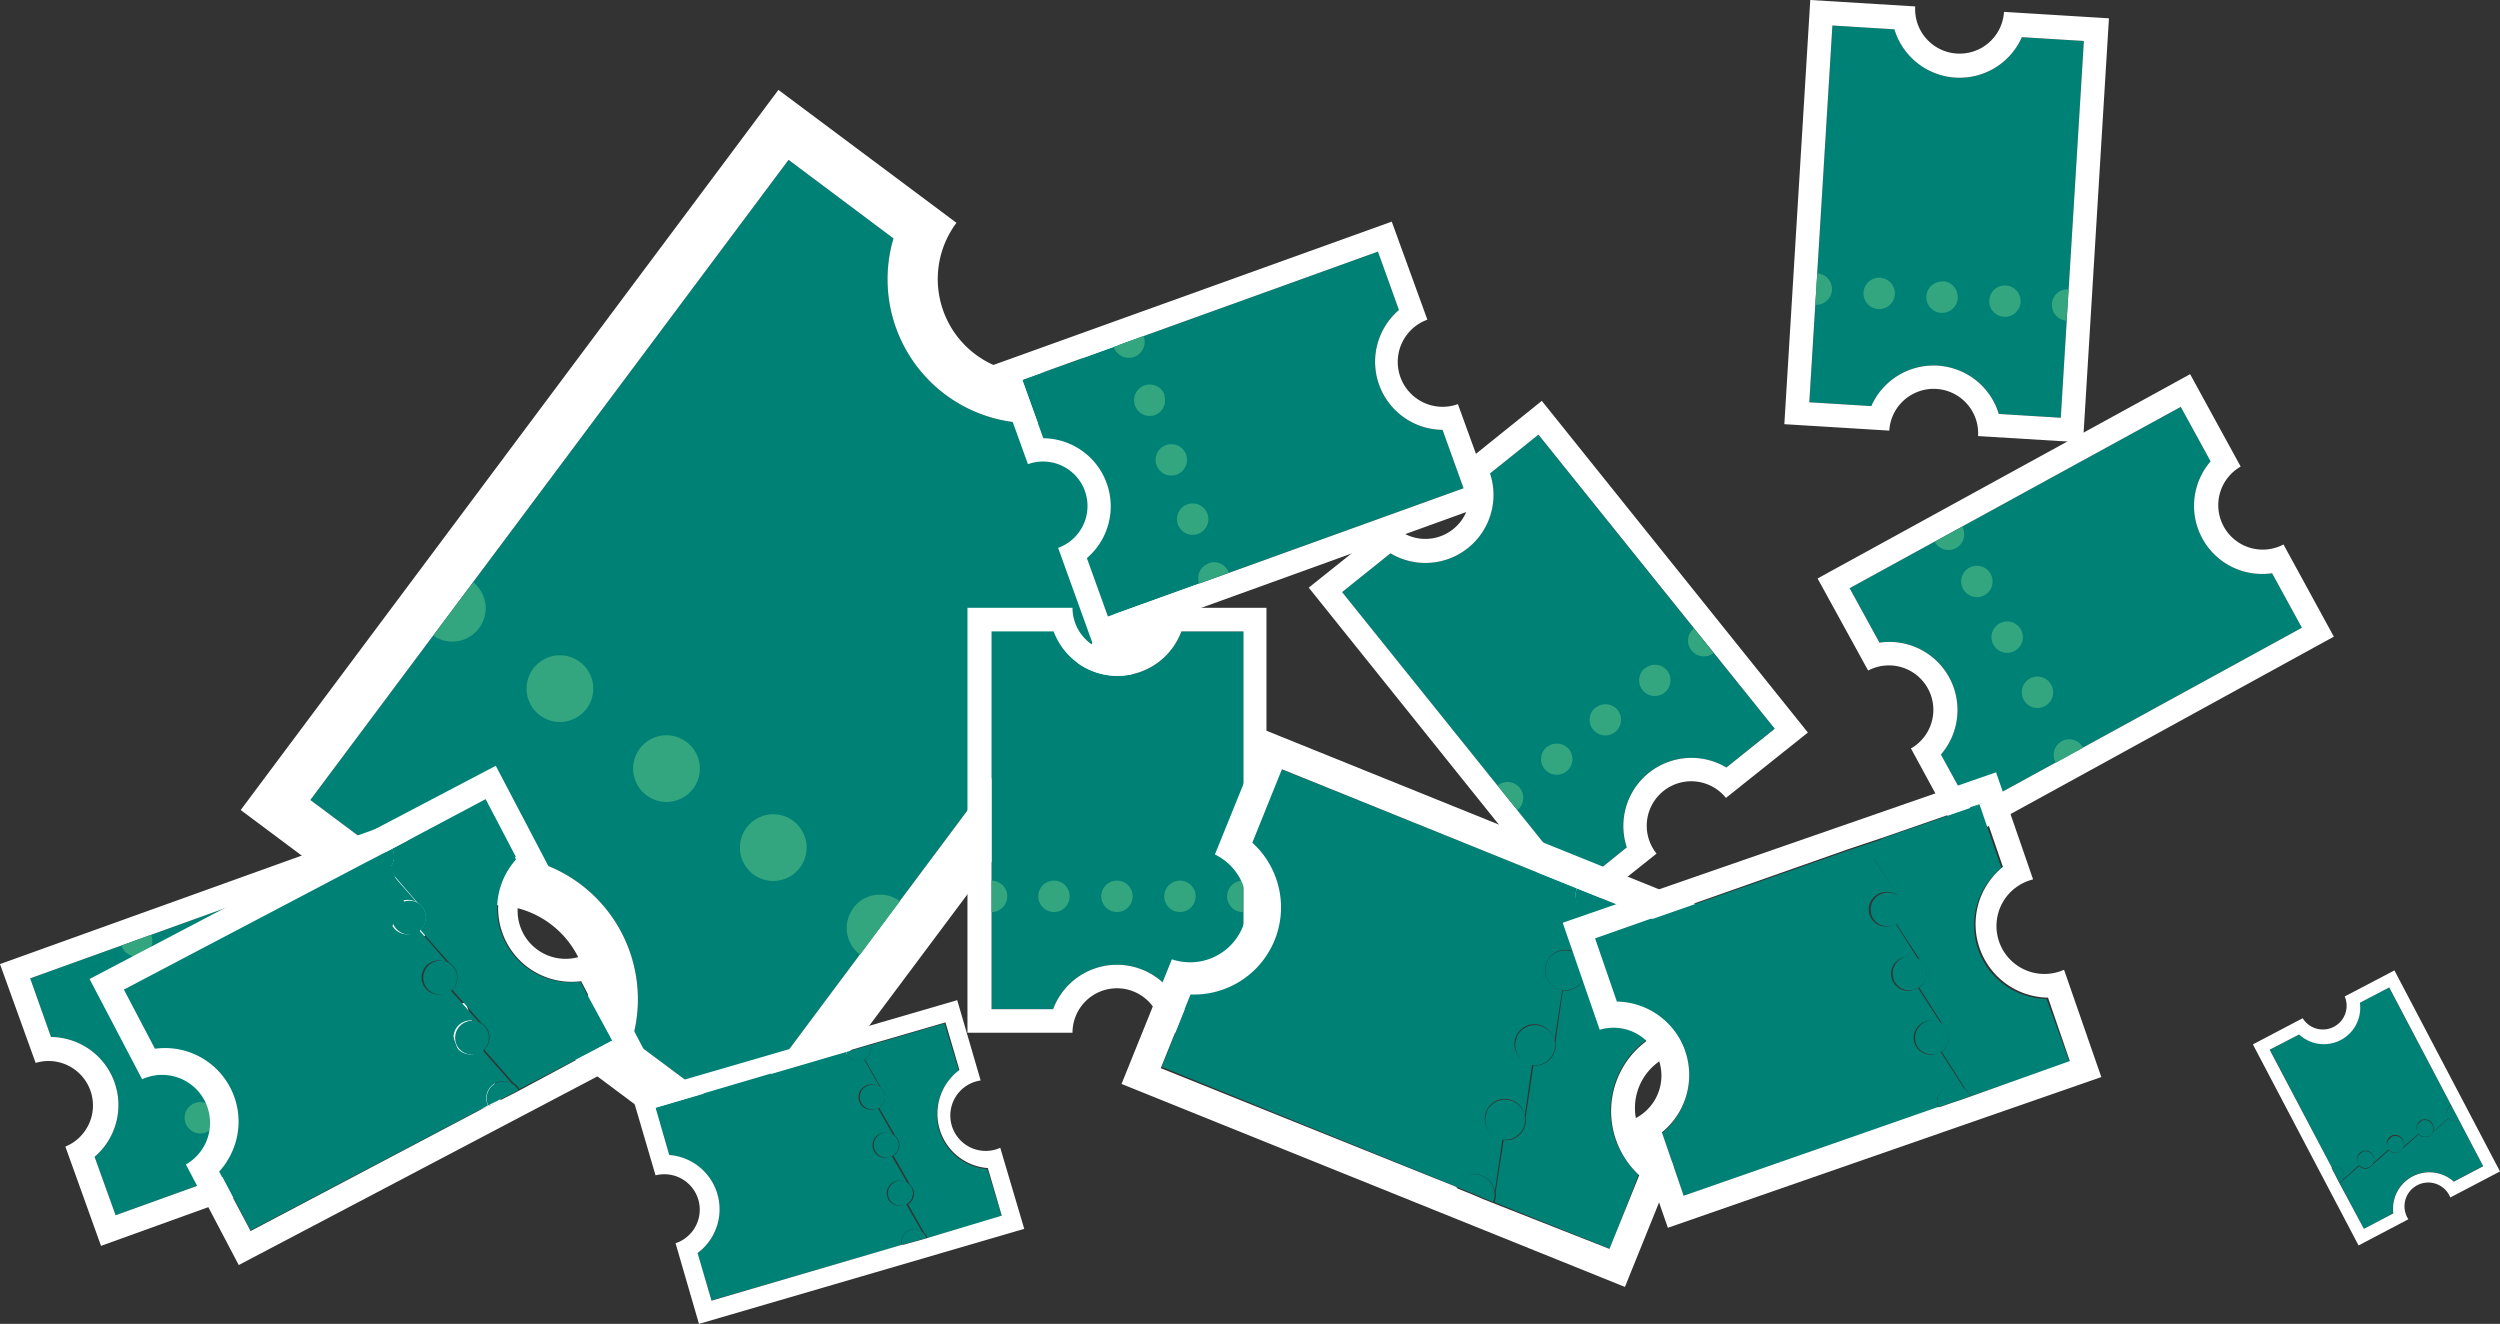
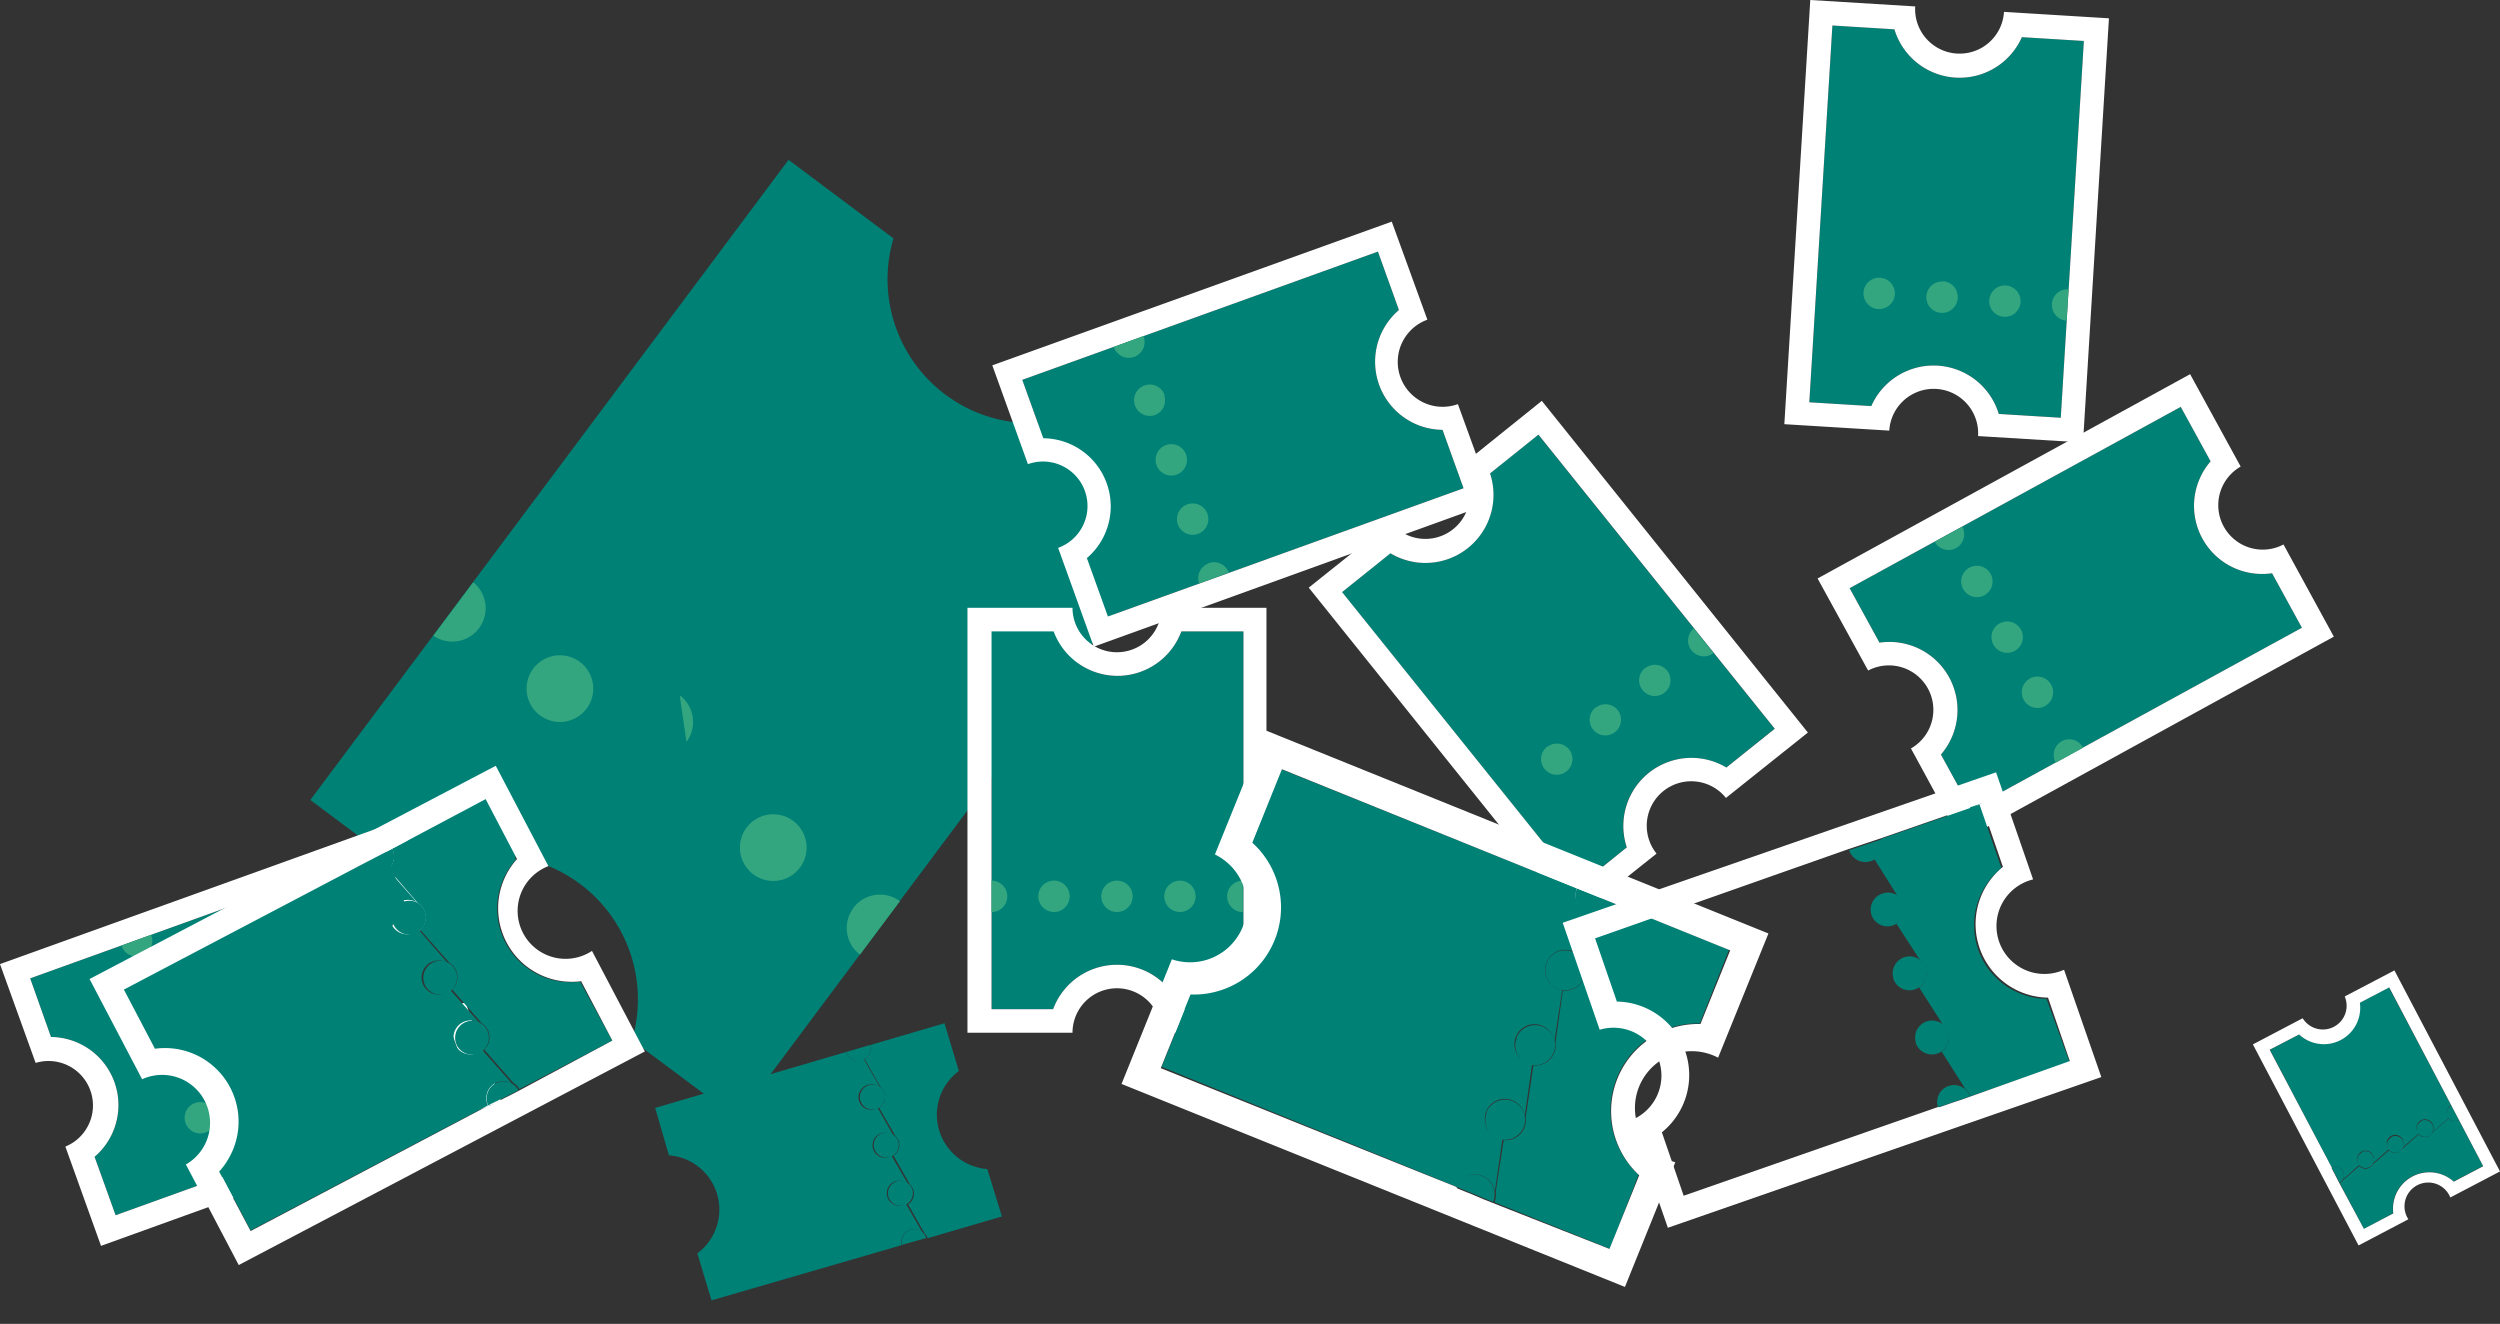
<svg xmlns="http://www.w3.org/2000/svg" id="Layer_1" data-name="Layer 1" viewBox="0 0 229.44 121.5">
  <rect x="0" y="0" width="229.44" height="121.5" fill="#333333" stroke="none" />
  <defs>
    <style>.cls-1{fill:#008176;}.cls-2{fill:#fff;}.cls-3{fill:#33a680;}</style>
  </defs>
  <title>ticket_pile</title>
  <path class="cls-1" d="M67.67,145.33L58,138.12a13.21,13.21,0,0,0-19.86-14.83l-9.66-7.21L72.37,57.33,82,64.54a13.21,13.21,0,0,0,19.86,14.83l9.66,7.21Z" transform="translate(0 -42.66)" />
-   <path class="cls-2" d="M101.61,73.44A8.63,8.63,0,1,1,87.78,63.11L71.44,50.91,22.09,117l16.34,12.2a8.63,8.63,0,1,1,13.83,10.33h0l16.35,12.21L118,85.64ZM67.67,145.33L58,138.12a13.21,13.21,0,0,0-19.86-14.83l-9.66-7.21L72.37,57.33,82,64.54a13.21,13.21,0,0,0,19.86,14.83l9.66,7.21Z" transform="translate(0 -42.66)" />
-   <path class="cls-3" d="M63,110.75a3.06,3.06,0,1,0,.62,4.28h0a3.06,3.06,0,0,0-.62-4.28" transform="translate(0 -42.66)" />
+   <path class="cls-3" d="M63,110.75h0a3.06,3.06,0,0,0-.62-4.28" transform="translate(0 -42.66)" />
  <path class="cls-3" d="M72.8,118a3.06,3.06,0,1,0,.62,4.28h0A3.06,3.06,0,0,0,72.8,118" transform="translate(0 -42.66)" />
  <path class="cls-3" d="M53.22,103.41a3.06,3.06,0,1,0,.62,4.28h0a3.06,3.06,0,0,0-.62-4.28" transform="translate(0 -42.66)" />
  <path class="cls-3" d="M43.43,96.1L39.77,101a3.06,3.06,0,0,0,3.66-4.9" transform="translate(0 -42.66)" />
  <path class="cls-3" d="M78.32,126a3.05,3.05,0,0,0,.61,4.27h0l3.66-4.9a3.06,3.06,0,0,0-4.28.62" transform="translate(0 -42.66)" />
  <path class="cls-1" d="M10.61,154.19l-1.93-5.36a6.25,6.25,0,0,0-4-11l-1.91-5.38L35.39,120.7l1.93,5.36a6.25,6.25,0,0,0,4,11l1.93,5.36Z" transform="translate(0 -42.66)" />
  <path class="cls-2" d="M42.73,134.67A4.08,4.08,0,0,1,40,127l-3.27-9.07L0,131.14l3.27,9.07A4.08,4.08,0,0,1,6,147.89L9.27,157,46,143.75ZM10.61,154.19l-1.93-5.36a6.25,6.25,0,0,0-4-11l-1.91-5.38L35.39,120.7l1.93,5.36a6.25,6.25,0,0,0,4,11l1.93,5.36Z" transform="translate(0 -42.66)" />
  <path class="cls-3" d="M17.78,139.32a1.44,1.44,0,1,0-.87,1.85,1.44,1.44,0,0,0,.87-1.85h0" transform="translate(0 -42.66)" />
  <path class="cls-3" d="M19.74,144.75a1.44,1.44,0,1,0-.87,1.85,1.44,1.44,0,0,0,.87-1.85h0" transform="translate(0 -42.66)" />
  <path class="cls-3" d="M15.83,133.88a1.44,1.44,0,1,0-.83,1.87,1.44,1.44,0,0,0,.83-1.87h0" transform="translate(0 -42.66)" />
  <path class="cls-3" d="M13.87,128.45l-2.72,1a1.45,1.45,0,1,0,2.72-1h0" transform="translate(0 -42.66)" />
  <path class="cls-3" d="M19.85,149.32a1.44,1.44,0,0,0-.87,1.84h0l2.72-1a1.44,1.44,0,0,0-1.84-.87h0" transform="translate(0 -42.66)" />
  <path class="cls-1" d="M101.68,99.24l-1.93-5.36a6.25,6.25,0,0,0-4-11l-1.93-5.36,32.64-11.77,1.93,5.36a6.25,6.25,0,0,0,4,11l1.93,5.36Z" transform="translate(0 -42.66)" />
  <path class="cls-2" d="M133.8,79.75A4.1,4.1,0,1,1,131,72h0L127.73,63,91.07,76.19l3.27,9.07a4.08,4.08,0,0,1,2.77,7.68l3.27,9.07,36.69-13.26ZM101.68,99.24l-1.93-5.36a6.25,6.25,0,0,0-4-11l-1.93-5.36,32.64-11.77,1.93,5.36a6.25,6.25,0,0,0,4,11l1.93,5.36Z" transform="translate(0 -42.66)" />
  <path class="cls-3" d="M108.85,84.37a1.44,1.44,0,1,0-.87,1.85,1.44,1.44,0,0,0,.87-1.85h0" transform="translate(0 -42.66)" />
  <path class="cls-3" d="M110.81,89.81a1.44,1.44,0,1,0-.87,1.85,1.44,1.44,0,0,0,.87-1.85h0" transform="translate(0 -42.66)" />
  <path class="cls-3" d="M106.89,78.94a1.44,1.44,0,1,0-.92,1.82h0a1.44,1.44,0,0,0,.87-1.84h0" transform="translate(0 -42.66)" />
  <path class="cls-3" d="M104.94,73.5l-2.72,1a1.45,1.45,0,1,0,2.72-1" transform="translate(0 -42.66)" />
  <path class="cls-3" d="M110.92,94.37a1.44,1.44,0,0,0-.87,1.84h0l2.72-1a1.44,1.44,0,0,0-1.84-.87h0" transform="translate(0 -42.66)" />
  <path class="cls-1" d="M162.86,109.54l-4.44,3.56a6.25,6.25,0,0,0-9.14,7.33L144.84,124,123.15,97l4.44-3.56a6.25,6.25,0,0,0,9.14-7.33l4.44-3.56Z" transform="translate(0 -42.66)" />
  <path class="cls-2" d="M134,85.48a4.08,4.08,0,1,1-6.37,5.11l-7.52,6L144.51,127l7.52-6a4.08,4.08,0,1,1,6.37-5.11h0l7.52-6L141.5,79.45Zm28.88,24.06-4.44,3.56a6.25,6.25,0,0,0-9.14,7.33L144.86,124,123.17,97l4.44-3.56a6.25,6.25,0,0,0,9.14-7.33l4.44-3.56Z" transform="translate(0 -42.66)" />
  <path class="cls-3" d="M146.46,107.57a1.44,1.44,0,1,0,2,.25l0,0a1.44,1.44,0,0,0-2-.22" transform="translate(0 -42.66)" />
  <path class="cls-3" d="M151,103.95a1.44,1.44,0,1,0,2,.25l0,0a1.44,1.44,0,0,0-2-.22" transform="translate(0 -42.66)" />
  <path class="cls-3" d="M142,111.18a1.44,1.44,0,1,0,2,.25l0,0a1.44,1.44,0,0,0-2-.22" transform="translate(0 -42.66)" />
-   <path class="cls-3" d="M137.45,114.75l1.81,2.25a1.44,1.44,0,1,0-1.81-2.25h0" transform="translate(0 -42.66)" />
  <path class="cls-3" d="M155.26,102.37a1.44,1.44,0,0,0,2,.22l-1.81-2.25a1.44,1.44,0,0,0-.22,2" transform="translate(0 -42.66)" />
  <path class="cls-1" d="M180.87,116.91l-2.74-5a6.25,6.25,0,0,0-5.64-10.27l-2.74-5L200.14,80l2.74,5a6.25,6.25,0,0,0,5.64,10.27l2.74,5Z" transform="translate(0 -42.66)" />
  <path class="cls-2" d="M209.57,92.63a4.08,4.08,0,0,1-3.93-7.15L201,77,166.81,95.75l4.64,8.45a4.08,4.08,0,0,1,3.93,7.15l4.62,8.5,34.19-18.76Zm-28.7,24.28-2.74-5a6.25,6.25,0,0,0-5.64-10.27l-2.74-5L200.14,80l2.74,5a6.25,6.25,0,0,0,5.64,10.27l2.74,5Z" transform="translate(0 -42.66)" />
  <path class="cls-3" d="M185.65,101.11a1.44,1.44,0,1,0,0,.05l0-.05" transform="translate(0 -42.66)" />
  <path class="cls-3" d="M188.43,106.17a1.44,1.44,0,1,0,0,.05l0-.05" transform="translate(0 -42.66)" />
  <path class="cls-3" d="M182.87,96a1.44,1.44,0,1,0,0,.05l0-.05" transform="translate(0 -42.66)" />
  <path class="cls-3" d="M180.09,91l-2.53,1.39A1.44,1.44,0,1,0,180.09,91h0" transform="translate(0 -42.66)" />
  <path class="cls-3" d="M189.25,110.67a1.44,1.44,0,0,0-.6,1.95l0,0.05,2.53-1.39a1.44,1.44,0,0,0-1.95-.6l-0.05,0" transform="translate(0 -42.66)" />
  <path class="cls-1" d="M189.13,81l-5.69-.35a6.25,6.25,0,0,0-11.7-.72l-5.69-.35L168.17,45l5.69,0.35a6.25,6.25,0,0,0,11.7.72l5.69,0.35Z" transform="translate(0 -42.66)" />
  <path class="cls-2" d="M183.92,43.75a4.08,4.08,0,1,1-8.15-.5l-9.63-.59-2.38,38.93,9.63,0.59a4.08,4.08,0,0,1,8.15.5h0l9.63,0.59,2.38-38.93ZM189.13,81l-5.69-.35a6.25,6.25,0,0,0-11.7-.72l-5.69-.35L168.17,45l5.69,0.35a6.25,6.25,0,0,0,11.7.72l5.69,0.35Z" transform="translate(0 -42.66)" />
  <path class="cls-3" d="M178.32,68.5A1.44,1.44,0,1,0,179.67,70a1.44,1.44,0,0,0-1.35-1.53h0" transform="translate(0 -42.66)" />
  <path class="cls-3" d="M184.09,68.86a1.44,1.44,0,1,0,1.35,1.53,1.44,1.44,0,0,0-1.35-1.53h0" transform="translate(0 -42.66)" />
  <path class="cls-3" d="M172.55,68.15a1.44,1.44,0,1,0,1.35,1.53,1.44,1.44,0,0,0-1.35-1.53h0" transform="translate(0 -42.66)" />
-   <path class="cls-3" d="M166.78,67.75l-0.18,2.88a1.44,1.44,0,1,0,.18-2.88h0" transform="translate(0 -42.66)" />
  <path class="cls-3" d="M188.32,70.56a1.44,1.44,0,0,0,1.34,1.53h0l0.18-2.88a1.44,1.44,0,0,0-1.53,1.34h0" transform="translate(0 -42.66)" />
  <path class="cls-1" d="M224.95,144.09l0.72,1.37a0.79,0.79,0,0,1-.93-0.16,0.64,0.64,0,0,1-.12-0.17,0.77,0.77,0,0,1,.33-1h0Z" transform="translate(0 -42.66)" />
  <path class="cls-1" d="M224.74,145.3a0.79,0.79,0,0,0,.93.16l2.21,4.21-2.7,1.42a3.34,3.34,0,0,0-5.55,2.91l-2.68,1.46-2.21-4.22A0.75,0.75,0,0,0,215,151l1.52-1.32a0.78,0.78,0,0,0,.92.15,0.75,0.75,0,0,0,.29-0.27l1.52-1.33a0.78,0.78,0,0,0,.92.15,0.75,0.75,0,0,0,.29-0.27l1.51-1.34a0.79,0.79,0,0,0,.93.16,0.75,0.75,0,0,0,.29-0.27Z" transform="translate(0 -42.66)" />
  <path class="cls-1" d="M222.21,145.53a0.76,0.76,0,0,1,1,.32,0.79,0.79,0,0,1,0,.79,0.75,0.75,0,0,1-.29.27,0.79,0.79,0,0,1-.93-0.16,1.08,1.08,0,0,1-.12-0.17,0.77,0.77,0,0,1,.32-1h0Z" transform="translate(0 -42.66)" />
  <path class="cls-1" d="M219.48,147a0.77,0.77,0,0,1,1,1.1,0.75,0.75,0,0,1-.29.27,0.78,0.78,0,0,1-.92-0.15,1.08,1.08,0,0,1-.12-0.17,0.77,0.77,0,0,1,.32-1h0Z" transform="translate(0 -42.66)" />
  <path class="cls-1" d="M216.75,148.4a0.77,0.77,0,0,1,1,1.1,0.75,0.75,0,0,1-.29.27,0.78,0.78,0,0,1-.92-0.15,0.64,0.64,0,0,1-.12-0.17,0.77,0.77,0,0,1,.32-1h0Z" transform="translate(0 -42.66)" />
  <path class="cls-1" d="M224.95,144.09a0.77,0.77,0,0,0-.32,1,0.64,0.64,0,0,0,.12.17l-1.51,1.33a0.79,0.79,0,0,0,0-.79,0.77,0.77,0,0,0-1.37.72,1.08,1.08,0,0,0,.12.17L220.47,148a0.77,0.77,0,1,0-1.33-.06,1.08,1.08,0,0,0,.12.17l-1.51,1.34a0.77,0.77,0,1,0-1.33-.06,0.64,0.64,0,0,0,.12.17L215,150.93a0.77,0.77,0,0,0-1-1.1L208.33,139,211,137.6a3.34,3.34,0,0,0,5.55-2.91l2.69-1.41Z" transform="translate(0 -42.66)" />
  <path class="cls-1" d="M214.38,150.52l-0.31-.59Z" transform="translate(0 -42.66)" />
  <path class="cls-1" d="M214,149.83a0.77,0.77,0,0,1,1,1.1,0.75,0.75,0,0,1-.29.27l-0.18-.34-0.17-.34-0.31-.59Z" transform="translate(0 -42.66)" />
  <path class="cls-1" d="M214.55,150.85l-0.17-.34Z" transform="translate(0 -42.66)" />
  <path class="cls-2" d="M219.27,133.28l-2.69,1.41A3.34,3.34,0,0,1,211,137.6L208.3,139l5.7,10.81v0.09l0.31,0.59,0.17,0.34,0.18,0.34,2.29,4.27,2.7-1.42a3.34,3.34,0,0,1,5.55-2.91l2.7-1.42-2.23-4.25-0.72-1.37Zm-4.08.83,4.56-2.39,9.69,18.45-4.56,2.39a2.18,2.18,0,1,0-3.85,2l-4.57,2.4-9.7-18.45,4.57-2.4a2.18,2.18,0,0,0,3.86-2h0Z" transform="translate(0 -42.66)" />
  <path class="cls-1" d="M114.07,135.28h-5.7a6.25,6.25,0,0,0-11.72,0H91V100.61h5.7a6.25,6.25,0,0,0,11.72,0h5.7v34.67h0Z" transform="translate(0 -42.66)" />
  <path class="cls-2" d="M106.59,98.44a4.08,4.08,0,1,1-8.16,0H88.79v39h9.64a4.08,4.08,0,0,1,8.16,0h9.64v-39h-9.64Zm7.48,36.84h-5.7a6.25,6.25,0,0,0-11.72,0H91V100.61h5.7a6.25,6.25,0,0,0,11.72,0h5.7v34.67h0Z" transform="translate(0 -42.66)" />
  <path class="cls-3" d="M102.51,123.48a1.44,1.44,0,1,0,1.44,1.44,1.44,1.44,0,0,0-1.44-1.44h0" transform="translate(0 -42.66)" />
  <path class="cls-3" d="M108.29,123.48a1.44,1.44,0,1,0,1.44,1.44,1.44,1.44,0,0,0-1.44-1.44h0" transform="translate(0 -42.66)" />
  <path class="cls-3" d="M96.73,123.48a1.44,1.44,0,1,0,1.44,1.44,1.44,1.44,0,0,0-1.44-1.44h0" transform="translate(0 -42.66)" />
  <path class="cls-3" d="M91,123.48v2.89a1.44,1.44,0,1,0,0-2.89" transform="translate(0 -42.66)" />
  <path class="cls-3" d="M112.62,124.93a1.44,1.44,0,0,0,1.44,1.44h0v-2.89a1.44,1.44,0,0,0-1.44,1.44h0" transform="translate(0 -42.66)" />
  <path class="cls-1" d="M144.72,124.18l3.43,1.38a1.89,1.89,0,0,1-1.94,1.15,1.53,1.53,0,0,1-.48-0.12,1.84,1.84,0,0,1-1-2.4h0Z" transform="translate(0 -42.66)" />
  <path class="cls-1" d="M146.2,126.71a1.89,1.89,0,0,0,1.94-1.15l10.54,4.26L156,136.59a8,8,0,0,0-5.62,13.88l-2.63,6.8L137.16,153a1.79,1.79,0,0,0,.11-0.94L138,147.3a1.86,1.86,0,0,0,1.91-1.15,1.79,1.79,0,0,0,.11-0.94l0.71-4.77a1.86,1.86,0,0,0,1.91-1.15,1.79,1.79,0,0,0,.11-0.94l0.68-4.78a1.89,1.89,0,0,0,1.94-1.15,1.79,1.79,0,0,0,.11-0.94Z" transform="translate(0 -42.66)" />
  <path class="cls-1" d="M141.95,131a1.82,1.82,0,0,1,2.32-1,1.89,1.89,0,0,1,1.22,1.44,1.79,1.79,0,0,1-.11.94,1.89,1.89,0,0,1-1.94,1.15,2.58,2.58,0,0,1-.48-0.12,1.84,1.84,0,0,1-1-2.39Z" transform="translate(0 -42.66)" />
  <path class="cls-1" d="M139.18,137.87a1.84,1.84,0,0,1,3.52.46,1.79,1.79,0,0,1-.11.94,1.86,1.86,0,0,1-1.91,1.15,2.58,2.58,0,0,1-.48-0.12,1.84,1.84,0,0,1-1-2.39v0Z" transform="translate(0 -42.66)" />
  <path class="cls-1" d="M136.43,144.71a1.84,1.84,0,0,1,3.52.46,1.79,1.79,0,0,1-.11.94,1.86,1.86,0,0,1-1.91,1.15,1.53,1.53,0,0,1-.48-0.12,1.84,1.84,0,0,1-1-2.39v0Z" transform="translate(0 -42.66)" />
  <path class="cls-1" d="M144.72,124.18a1.84,1.84,0,0,0,1,2.32,1.53,1.53,0,0,0,.48.12l-0.7,4.76a1.89,1.89,0,0,0-1.22-1.44,1.85,1.85,0,0,0-1.38,3.43,2.58,2.58,0,0,0,.48.12l-0.73,4.76a1.84,1.84,0,1,0-2.52,1.95,2.58,2.58,0,0,0,.48.12l-0.68,4.78a1.84,1.84,0,1,0-2.52,1.95,1.53,1.53,0,0,0,.48.12l-0.7,4.86a1.84,1.84,0,0,0-3.52-.46l-27.06-11,2.69-6.7A8,8,0,0,0,114.88,120l2.72-6.73Z" transform="translate(0 -42.66)" />
  <path class="cls-1" d="M135.39,152.24l-1.48-.6Z" transform="translate(0 -42.66)" />
  <path class="cls-1" d="M133.63,151.57a1.84,1.84,0,0,1,3.52.46,1.79,1.79,0,0,1-.11.94l-0.85-.34-0.84-.36-1.48-.6Z" transform="translate(0 -42.66)" />
  <path class="cls-1" d="M136.21,152.58l-0.84-.36Z" transform="translate(0 -42.66)" />
  <path class="cls-2" d="M117.65,113.26L114.93,120a8,8,0,0,1-5.67,13.93l-2.73,6.76,27.1,10.89,0.14,0.16,1.48,0.6,0.84,0.36,0.85,0.34,10.77,4.24,2.73-6.76a8,8,0,0,1,5.62-13.88l2.73-6.76-10.63-4.3-3.43-1.38Zm-6.15,7.82,4.62-11.4,46.18,18.65-4.62,11.4a5.21,5.21,0,1,0-3.93,9.6l-4.62,11.44-46.2-18.63,4.62-11.44a5.21,5.21,0,0,0,3.93-9.63Z" transform="translate(0 -42.66)" />
  <path class="cls-1" d="M77.65,139.21l2.22-.65a1.18,1.18,0,0,1-.51,1.31,1,1,0,0,1-.28.13,1.15,1.15,0,0,1-1.42-.79h0Z" transform="translate(0 -42.66)" />
  <path class="cls-1" d="M79.36,139.88a1.18,1.18,0,0,0,.51-1.31l6.81-2L88,140.95a5,5,0,0,0,2.61,9l1.34,4.35-6.82,2a1.12,1.12,0,0,0-.31-0.5l-1.48-2.61a1.16,1.16,0,0,0,.49-1.3,1.12,1.12,0,0,0-.31-0.5L82,148.72a1.16,1.16,0,0,0,.49-1.3,1.12,1.12,0,0,0-.31-0.5l-1.51-2.6a1.18,1.18,0,0,0,.51-1.31,1.12,1.12,0,0,0-.31-0.5Z" transform="translate(0 -42.66)" />
  <path class="cls-1" d="M78.95,143.64a1.13,1.13,0,0,1,.76-1.37,1.18,1.18,0,0,1,1.16.23,1.12,1.12,0,0,1,.31.5,1.18,1.18,0,0,1-.51,1.31,1.61,1.61,0,0,1-.28.13,1.15,1.15,0,0,1-1.43-.78v0Z" transform="translate(0 -42.66)" />
  <path class="cls-1" d="M80.23,148.06a1.15,1.15,0,0,1,1.9-1.14,1.12,1.12,0,0,1,.31.5,1.16,1.16,0,0,1-.49,1.3,1.61,1.61,0,0,1-.28.13,1.15,1.15,0,0,1-1.43-.77v0Z" transform="translate(0 -42.66)" />
  <path class="cls-1" d="M81.53,152.48a1.15,1.15,0,0,1,1.9-1.14,1.12,1.12,0,0,1,.31.5,1.16,1.16,0,0,1-.49,1.3,1,1,0,0,1-.28.13,1.15,1.15,0,0,1-1.43-.77v0Z" transform="translate(0 -42.66)" />
  <path class="cls-1" d="M77.65,139.21A1.15,1.15,0,0,0,79,140a1,1,0,0,0,.28-0.13l1.5,2.6a1.18,1.18,0,0,0-1.16-.23,1.15,1.15,0,0,0,.65,2.22,1.61,1.61,0,0,0,.28-0.13l1.48,2.61a1.15,1.15,0,1,0-.48,1.93,1.61,1.61,0,0,0,.28-0.13l1.51,2.6a1.15,1.15,0,1,0-.48,1.93,1,1,0,0,0,.28-0.13l1.53,2.65a1.15,1.15,0,0,0-1.9,1.14L65.3,162,64,157.69a5,5,0,0,0-2.61-9l-1.26-4.35Z" transform="translate(0 -42.66)" />
  <path class="cls-1" d="M83.92,156.57l-1,.28Z" transform="translate(0 -42.66)" />
  <path class="cls-1" d="M82.8,156.92a1.15,1.15,0,0,1,1.9-1.14,1.12,1.12,0,0,1,.31.5l-0.55.16-0.55.15-1,.28Z" transform="translate(0 -42.66)" />
  <path class="cls-1" d="M84.46,156.42l-0.55.15Z" transform="translate(0 -42.66)" />
-   <path class="cls-2" d="M60.16,144.31l1.26,4.35a5,5,0,0,1,2.6,9l1.28,4.37,17.49-5.13,0.13,0,1-.28,0.55-.15,0.55-.16,6.92-2.08-1.28-4.37a5,5,0,0,1-2.61-9l-1.28-4.37-6.87,2-2.22.65Zm0,6.21L58,143.15l29.85-8.7L90,141.82A3.25,3.25,0,1,0,91.8,148L94,155.44l-29.85,8.72L62,156.76a3.25,3.25,0,0,0-1.8-6.24h0Z" transform="translate(0 -42.66)" />
  <path class="cls-1" d="M169.69,120.69l3-1a1.6,1.6,0,0,1-.6,1.81,1.29,1.29,0,0,1-.38.19,1.56,1.56,0,0,1-2-1h0Z" transform="translate(0 -42.66)" />
  <path class="cls-1" d="M172,121.47a1.6,1.6,0,0,0,.6-1.81l9.08-3.15,2,5.82a6.75,6.75,0,0,0,4.14,12l2.11,5.79-9.1,3.15a1.52,1.52,0,0,0-.45-0.66l-2.18-3.43a1.58,1.58,0,0,0,.58-1.79,1.52,1.52,0,0,0-.45-0.66l-2.2-3.44a1.58,1.58,0,0,0,.58-1.79,1.52,1.52,0,0,0-.45-0.66l-2.22-3.42a1.6,1.6,0,0,0,.6-1.81,1.52,1.52,0,0,0-.45-0.66Z" transform="translate(0 -42.66)" />
  <path class="cls-1" d="M171.75,126.59a1.54,1.54,0,0,1,.94-1.9,1.6,1.6,0,0,1,1.58.24,1.52,1.52,0,0,1,.45.66,1.6,1.6,0,0,1-.6,1.81,2.18,2.18,0,0,1-.38.19,1.56,1.56,0,0,1-2-1v0Z" transform="translate(0 -42.66)" />
  <path class="cls-1" d="M173.78,132.48a1.56,1.56,0,0,1,2.5-1.67,1.52,1.52,0,0,1,.45.66,1.58,1.58,0,0,1-.58,1.79,2.18,2.18,0,0,1-.38.19,1.56,1.56,0,0,1-2-.94v0Z" transform="translate(0 -42.66)" />
  <path class="cls-1" d="M175.84,138.37a1.56,1.56,0,0,1,2.5-1.67,1.52,1.52,0,0,1,.45.66,1.58,1.58,0,0,1-.58,1.79,1.29,1.29,0,0,1-.38.19,1.56,1.56,0,0,1-2-.94v0Z" transform="translate(0 -42.66)" />
-   <path class="cls-1" d="M169.69,120.69a1.56,1.56,0,0,0,1.9.94,1.29,1.29,0,0,0,.38-0.19l2.2,3.42a1.6,1.6,0,0,0-1.58-.24,1.56,1.56,0,0,0,1,3,2.18,2.18,0,0,0,.38-0.19l2.18,3.43a1.56,1.56,0,1,0-.52,2.64,2.18,2.18,0,0,0,.38-0.19l2.22,3.42a1.56,1.56,0,1,0-.52,2.64,1.29,1.29,0,0,0,.38-0.19l2.25,3.49a1.56,1.56,0,0,0-2.5,1.67l-23.32,8.07-2-5.76a6.75,6.75,0,0,0-4.14-12l-2-5.8Z" transform="translate(0 -42.66)" />
  <path class="cls-1" d="M179.36,143.74l-1.27.44Z" transform="translate(0 -42.66)" />
  <path class="cls-1" d="M177.86,144.29a1.56,1.56,0,0,1,2.5-1.67,1.52,1.52,0,0,1,.45.66l-0.73.26-0.73.24-1.27.44Z" transform="translate(0 -42.66)" />
  <path class="cls-1" d="M180.07,143.5l-0.73.24Z" transform="translate(0 -42.66)" />
  <path class="cls-2" d="M146.39,128.78l2,5.8a6.75,6.75,0,0,1,4.13,12l2,5.82,23.31-8.13,0.18,0,1.27-.44,0.73-.24,0.73-.26,9.22-3.29-2-5.82a6.75,6.75,0,0,1-4.14-12l-2-5.82-9.16,3.18-3,1Zm0.43,8.4-3.4-9.83,39.77-13.81,3.4,9.83a4.4,4.4,0,1,0,2.84,8.29l3.42,9.85-39.78,13.83-3.42-9.85a4.4,4.4,0,0,0-2.85-8.32h0Z" transform="translate(0 -42.66)" />
  <path class="cls-1" d="M33.21,122L36,120.55a1.6,1.6,0,0,1-.32,1.88,1.29,1.29,0,0,1-.34.24,1.56,1.56,0,0,1-2.1-.66h0Z" transform="translate(0 -42.66)" />
  <path class="cls-1" d="M35.66,122.43a1.6,1.6,0,0,0,.32-1.88l8.51-4.46,2.87,5.45a6.75,6.75,0,0,0,5.88,11.21l2.95,5.41-8.53,4.46a1.52,1.52,0,0,0-.55-0.59L44.44,139a1.58,1.58,0,0,0,.3-1.86,1.52,1.52,0,0,0-.55-0.59l-2.69-3.07a1.58,1.58,0,0,0,.3-1.86,1.52,1.52,0,0,0-.55-0.59L38.57,128a1.6,1.6,0,0,0,.32-1.88,1.52,1.52,0,0,0-.55-0.59Z" transform="translate(0 -42.66)" />
  <path class="cls-1" d="M36.12,127.54a1.54,1.54,0,0,1,.65-2,1.6,1.6,0,0,1,1.6,0,1.52,1.52,0,0,1,.55.59,1.6,1.6,0,0,1-.32,1.88,2.18,2.18,0,0,1-.34.24,1.56,1.56,0,0,1-2.1-.65Z" transform="translate(0 -42.66)" />
  <path class="cls-1" d="M39,133.06a1.56,1.56,0,0,1,2.22-2,1.52,1.52,0,0,1,.55.59,1.58,1.58,0,0,1-.3,1.86,2.18,2.18,0,0,1-.34.24,1.56,1.56,0,0,1-2.11-.64Z" transform="translate(0 -42.66)" />
  <path class="cls-1" d="M41.92,138.57a1.56,1.56,0,0,1,2.22-2,1.52,1.52,0,0,1,.55.59,1.58,1.58,0,0,1-.3,1.86,1.29,1.29,0,0,1-.34.24,1.56,1.56,0,0,1-2.11-.64Z" transform="translate(0 -42.66)" />
  <path class="cls-1" d="M33.21,122a1.56,1.56,0,0,0,2,.65,1.29,1.29,0,0,0,.34-0.24l2.69,3.05a1.6,1.6,0,0,0-1.6,0,1.56,1.56,0,0,0,1.45,2.77,2.18,2.18,0,0,0,.34-0.24l2.67,3.07a1.56,1.56,0,1,0-.12,2.69,2.18,2.18,0,0,0,.34-0.24l2.71,3.05a1.56,1.56,0,1,0-.12,2.69,1.29,1.29,0,0,0,.34-0.24L47,142.11a1.56,1.56,0,0,0-2.22,2L23,155.58l-2.85-5.39A6.75,6.75,0,0,0,14.22,139l-2.85-5.43Z" transform="translate(0 -42.66)" />
  <path class="cls-1" d="M46.2,143.36L45,144Z" transform="translate(0 -42.66)" />
  <path class="cls-1" d="M44.81,144.13a1.56,1.56,0,0,1,2.22-2,1.52,1.52,0,0,1,.55.59l-0.69.36-0.69.34L45,144Z" transform="translate(0 -42.66)" />
  <path class="cls-1" d="M46.87,143l-0.69.34Z" transform="translate(0 -42.66)" />
  <path class="cls-2" d="M11.37,133.48l2.85,5.43a6.75,6.75,0,0,1,5.88,11.27L23,155.64l21.84-11.52H45l1.19-.63,0.69-.34,0.69-.36,8.63-4.63-2.87-5.45a6.75,6.75,0,0,1-5.88-11.21L44.57,116,36,120.55,33.21,122Zm1.68,8.24-4.83-9.21L45.5,112.94l4.83,9.21a4.4,4.4,0,1,0,4,7.78l4.85,9.23-37.27,19.6-4.85-9.23a4.4,4.4,0,0,0-4.06-7.8h0Z" transform="translate(0 -42.66)" />
</svg>